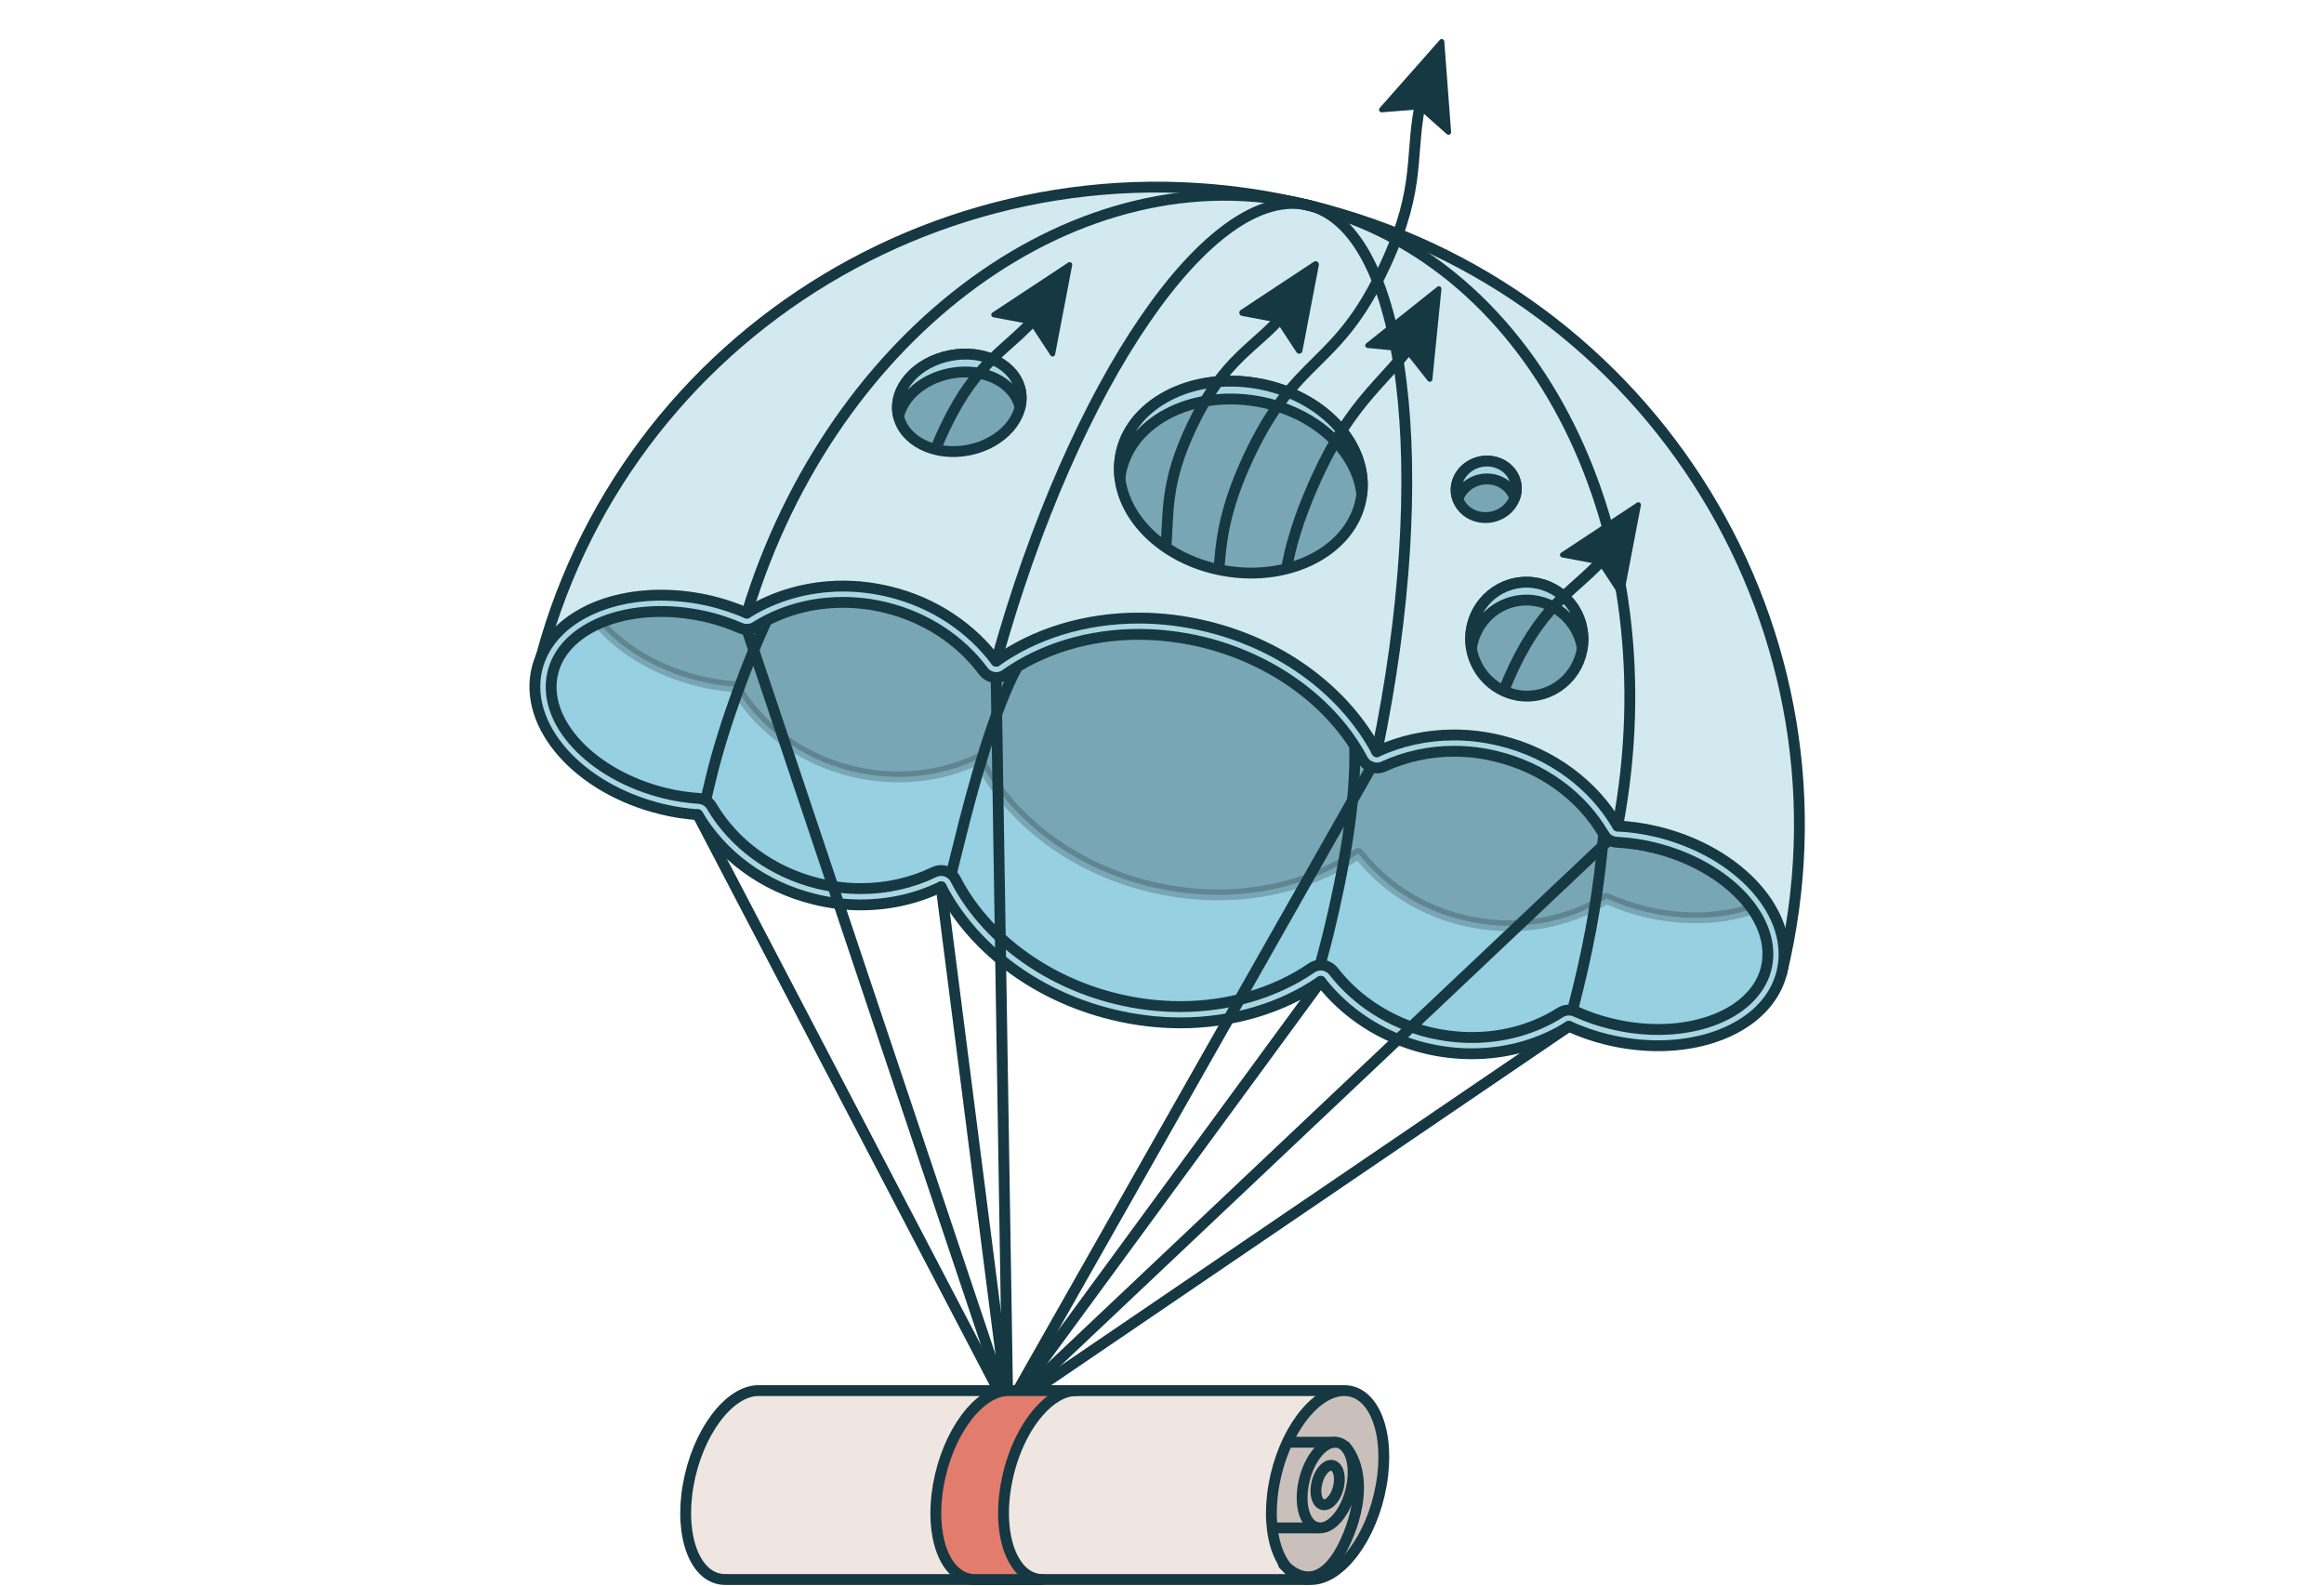
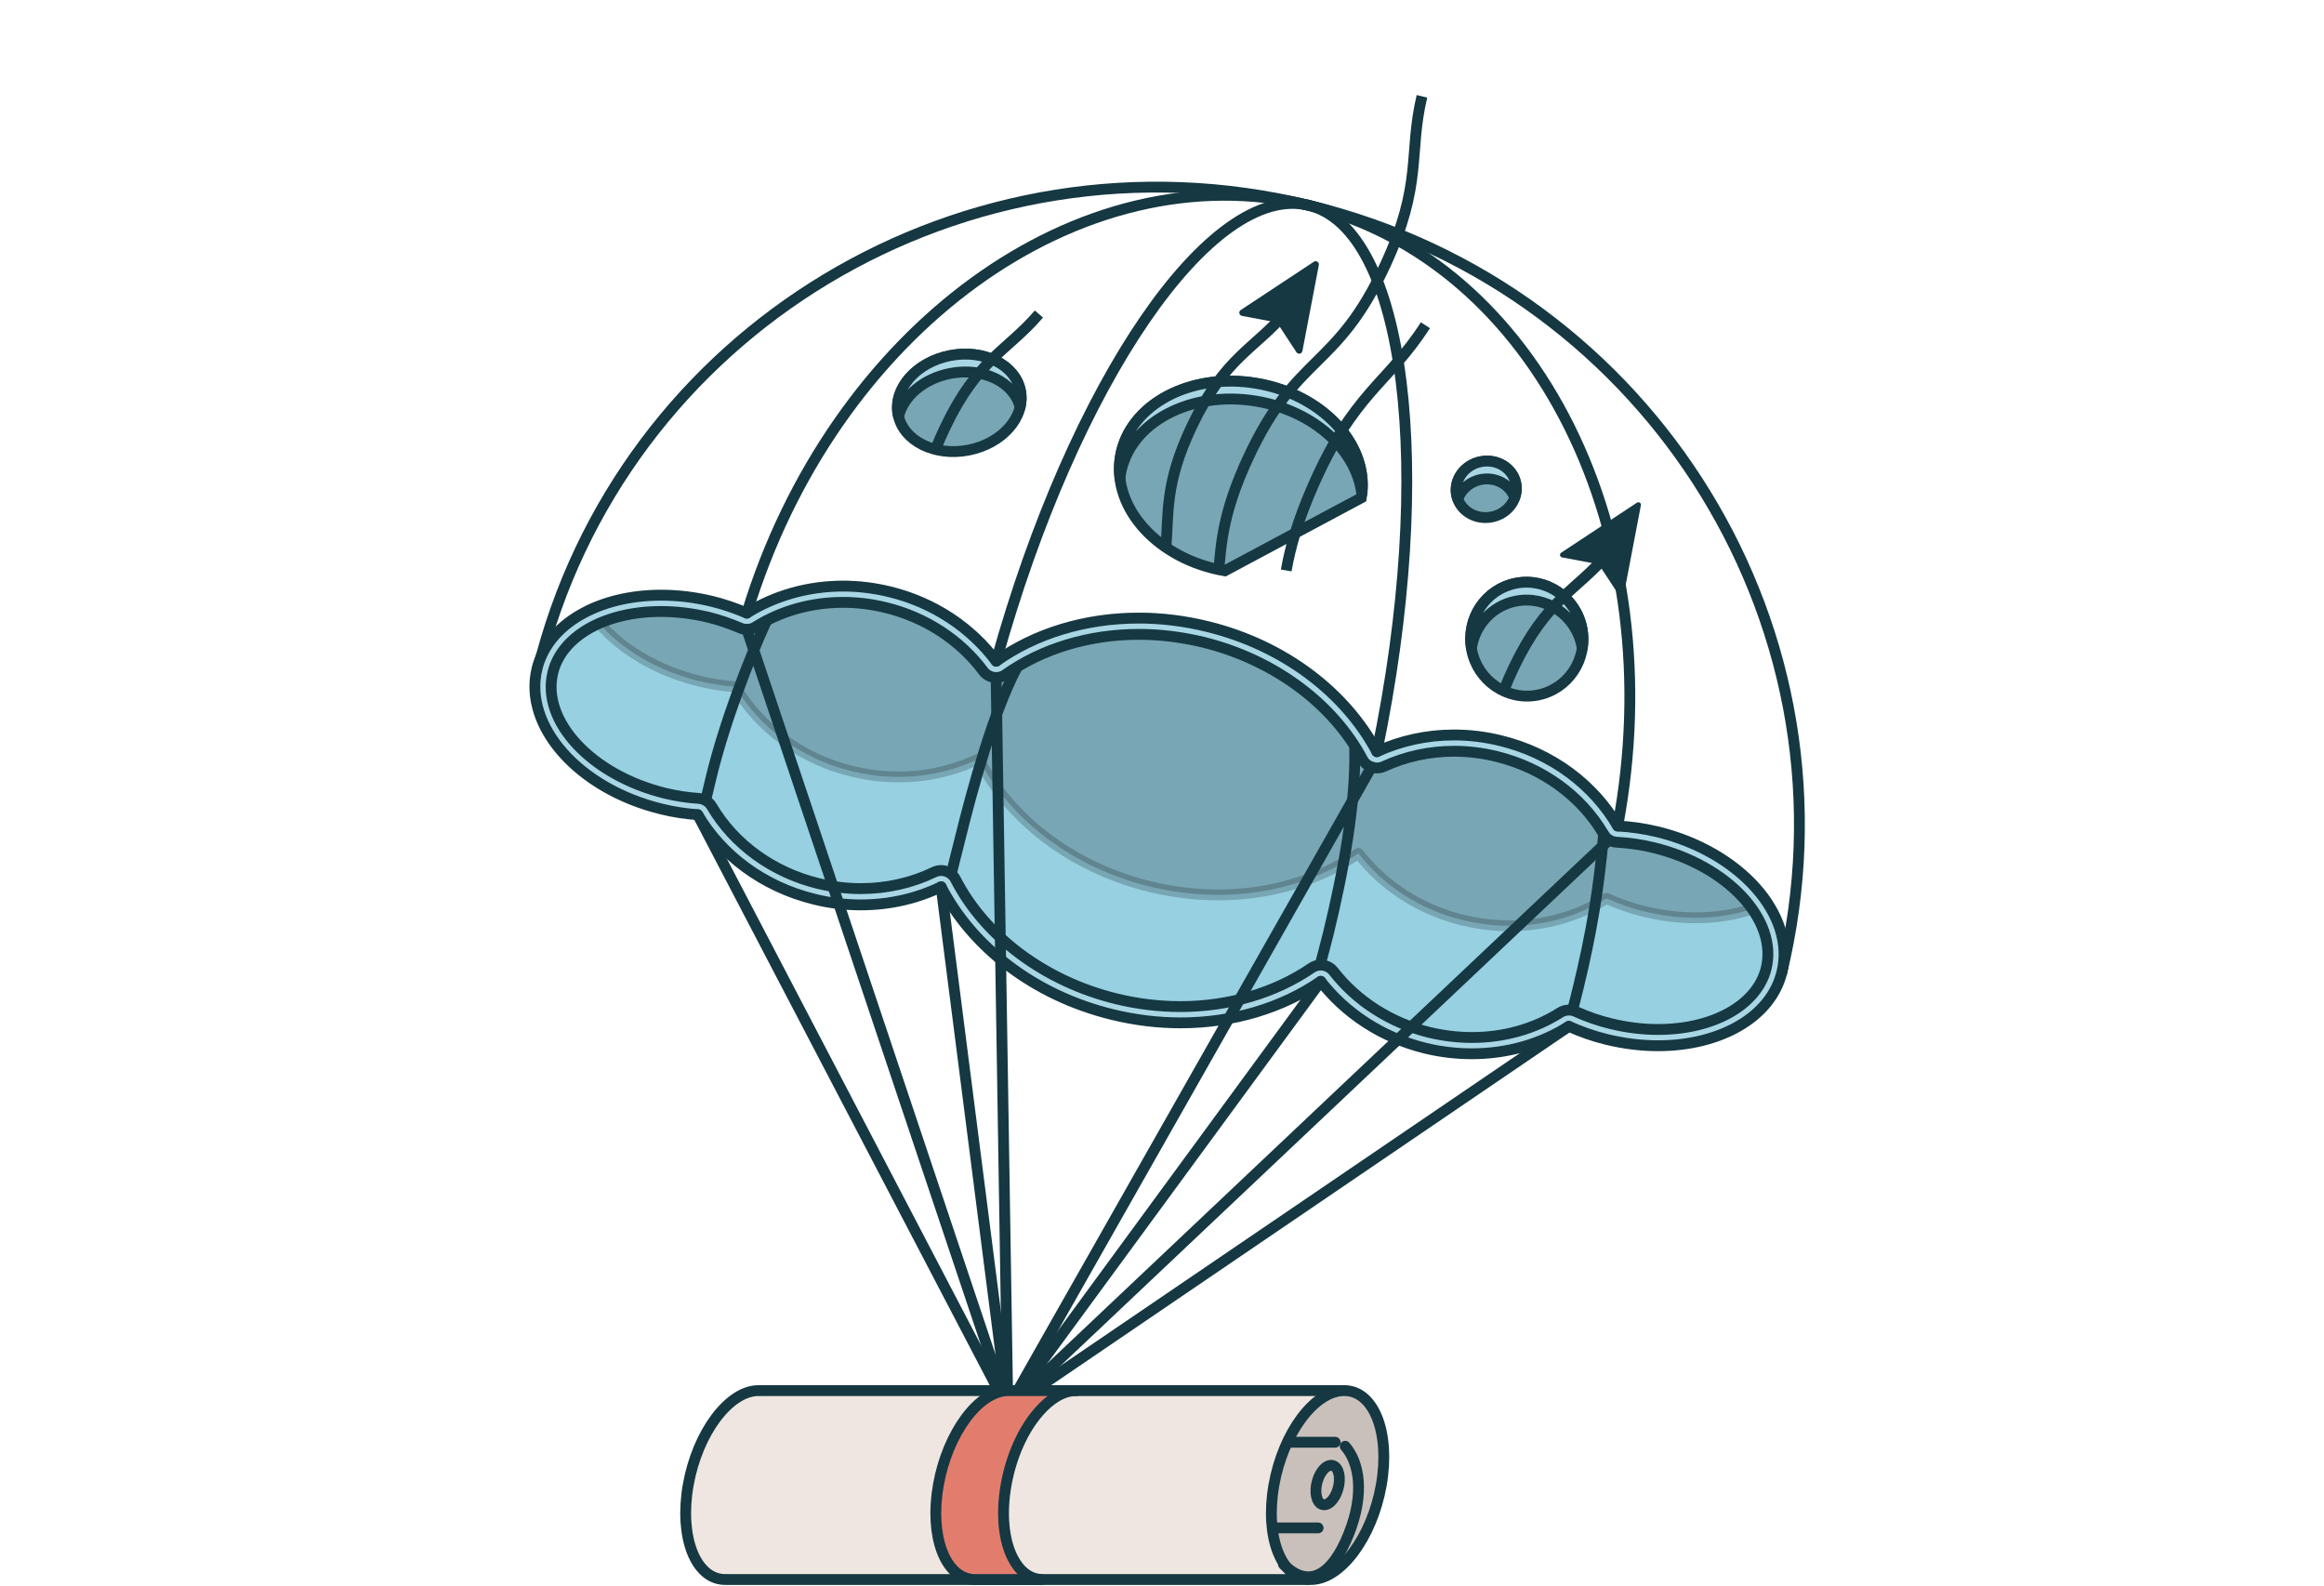
<svg xmlns="http://www.w3.org/2000/svg" width="170" height="116" viewBox="0 0 170 116" fill="none">
  <g clip-path="url(#clip0_4296_51726)">
    <g clip-path="url(#clip1_4296_51726)">
-       <path d="M39.309 49.093C45.384 24.161 70.68 8.915 95.808 15.038C120.937 21.162 136.382 46.337 130.306 71.268" fill="#D2E9EF" />
      <path d="M39.309 49.093C45.384 24.161 70.68 8.915 95.808 15.038C120.937 21.162 136.382 46.337 130.306 71.268" stroke="#153842" stroke-width="0.793" stroke-linejoin="round" />
      <path d="M130.346 71.107C129.323 75.302 123.589 77.507 117.537 76.032C116.554 75.794 115.626 75.461 114.762 75.072C111.867 76.904 108.084 77.602 104.269 76.666C101.057 75.889 98.4 74.089 96.608 71.781C92.626 74.533 87.051 75.596 81.364 74.208C75.606 72.804 71.085 69.219 68.841 64.865C66.144 66.174 62.877 66.586 59.586 65.777C55.795 64.857 52.765 62.525 51.036 59.591C50.171 59.527 49.283 59.401 48.395 59.178C42.344 57.703 38.259 53.111 39.282 48.916C39.742 47.036 41.146 45.553 43.105 44.625C45.508 43.483 48.752 43.174 52.091 43.99C52.987 44.212 53.836 44.506 54.629 44.847C57.516 43.039 61.275 42.357 65.066 43.285C68.365 44.086 71.078 45.957 72.87 48.368C76.867 45.529 82.522 44.419 88.288 45.822C93.967 47.203 98.448 50.708 100.716 54.983C103.365 53.761 106.545 53.397 109.749 54.174C113.572 55.102 116.61 57.457 118.33 60.416C119.282 60.471 120.258 60.606 121.241 60.844C124.834 61.724 127.737 63.699 129.283 66.039C130.338 67.641 130.759 69.401 130.346 71.107Z" fill="#96D0E1" />
      <path opacity="0.2" d="M129.28 66.039C126.877 67.181 123.633 67.49 120.294 66.673C119.303 66.435 118.383 66.102 117.51 65.714C114.623 67.546 110.84 68.236 107.018 67.308C103.813 66.531 101.156 64.73 99.364 62.422C95.375 65.166 89.799 66.237 84.113 64.849C78.355 63.445 73.834 59.861 71.59 55.506C68.893 56.807 65.626 57.219 62.334 56.418C58.543 55.498 55.521 53.167 53.792 50.232C52.92 50.169 52.039 50.042 51.143 49.82C47.551 48.939 44.648 46.965 43.102 44.625C45.505 43.483 48.748 43.174 52.087 43.99C52.984 44.212 53.832 44.506 54.625 44.847C57.512 43.039 61.271 42.357 65.063 43.285C68.362 44.086 71.074 45.957 72.867 48.368C76.864 45.529 82.519 44.419 88.284 45.822C93.963 47.203 98.444 50.708 100.712 54.983C103.361 53.761 106.542 53.397 109.746 54.174C113.568 55.102 116.606 57.457 118.327 60.416C119.279 60.471 120.254 60.606 121.238 60.844C124.831 61.724 127.734 63.699 129.28 66.039Z" fill="black" stroke="black" stroke-width="0.793" stroke-linejoin="round" />
      <path d="M121.241 60.843C120.258 60.605 119.282 60.47 118.33 60.422C116.609 57.456 113.572 55.101 109.749 54.173C108.615 53.895 107.473 53.76 106.363 53.76C104.348 53.76 102.421 54.197 100.716 54.982C98.447 50.707 93.966 47.201 88.288 45.821C86.599 45.409 84.925 45.211 83.299 45.211C79.358 45.211 75.694 46.353 72.87 48.367C71.077 45.964 68.365 44.084 65.066 43.283C63.924 43.006 62.782 42.871 61.671 42.871C59.086 42.871 56.643 43.585 54.629 44.846C53.836 44.505 52.987 44.212 52.091 43.989C50.822 43.68 49.56 43.537 48.355 43.537C43.835 43.537 40.091 45.607 39.282 48.914C38.259 53.11 42.344 57.71 48.395 59.177C49.283 59.399 50.171 59.526 51.036 59.59C52.765 62.524 55.795 64.856 59.586 65.776C60.727 66.061 61.862 66.188 62.972 66.188C65.074 66.188 67.081 65.72 68.841 64.864C71.085 69.218 75.606 72.803 81.364 74.207C83.046 74.619 84.727 74.817 86.353 74.817C90.215 74.817 93.808 73.715 96.608 71.78C98.4 74.087 101.057 75.888 104.269 76.673C105.419 76.951 106.561 77.077 107.671 77.077C110.273 77.077 112.739 76.356 114.761 75.071C115.626 75.46 116.554 75.793 117.537 76.031C118.815 76.34 120.075 76.491 121.281 76.491C125.801 76.491 129.545 74.421 130.346 71.105C131.369 66.918 127.293 62.318 121.241 60.843ZM129.196 70.828C128.538 73.501 125.358 75.301 121.281 75.301C120.139 75.301 118.981 75.158 117.823 74.873C116.958 74.666 116.094 74.365 115.253 73.984C115.094 73.913 114.928 73.881 114.761 73.881C114.54 73.881 114.318 73.945 114.127 74.064C112.247 75.261 110.011 75.888 107.671 75.888C106.632 75.888 105.585 75.761 104.554 75.515C101.739 74.825 99.249 73.239 97.551 71.05C97.313 70.749 96.964 70.59 96.608 70.59C96.378 70.59 96.139 70.661 95.933 70.804C93.292 72.62 89.89 73.627 86.353 73.627C84.782 73.627 83.204 73.437 81.649 73.056C76.455 71.787 72.061 68.52 69.896 64.316C69.689 63.912 69.269 63.674 68.841 63.674C68.667 63.674 68.492 63.714 68.325 63.793C66.692 64.586 64.844 64.998 62.972 64.998C61.941 64.998 60.894 64.871 59.863 64.626C56.54 63.817 53.701 61.763 52.067 58.987C51.868 58.646 51.511 58.431 51.123 58.4C50.275 58.344 49.45 58.217 48.672 58.027C43.271 56.711 39.575 52.745 40.44 49.2C41.09 46.519 44.27 44.727 48.355 44.727C49.489 44.727 50.655 44.87 51.813 45.147C52.59 45.337 53.383 45.607 54.161 45.94C54.311 46.004 54.47 46.035 54.629 46.035C54.85 46.035 55.073 45.98 55.263 45.853C57.135 44.679 59.348 44.06 61.671 44.06C62.71 44.06 63.757 44.187 64.788 44.441C67.683 45.147 70.213 46.789 71.918 49.073C72.148 49.39 72.505 49.557 72.87 49.557C73.108 49.557 73.354 49.485 73.56 49.335C76.225 47.447 79.675 46.4 83.299 46.4C84.862 46.4 86.448 46.598 88.002 46.971C93.118 48.224 97.48 51.42 99.669 55.545C99.875 55.941 100.287 56.171 100.716 56.171C100.882 56.171 101.057 56.139 101.215 56.068C102.794 55.338 104.571 54.95 106.363 54.95C107.402 54.95 108.448 55.077 109.472 55.331C112.819 56.147 115.674 58.217 117.307 61.017C117.506 61.366 117.87 61.588 118.267 61.604C119.195 61.66 120.099 61.786 120.964 62C126.365 63.317 130.06 67.275 129.196 70.828Z" fill="#A9D6E4" stroke="#153842" stroke-width="0.793" stroke-linejoin="round" />
      <path d="M72.871 48.363C78.54 27.941 88.594 13.279 95.734 15.019C102.838 16.75 104.993 34.38 100.716 54.984" stroke="#153842" stroke-width="0.793" stroke-linecap="round" stroke-linejoin="round" />
      <path d="M54.633 44.849C60.925 24.125 79.035 10.951 95.735 15.02C112.465 19.097 122.337 39.081 118.334 60.419" stroke="#153842" stroke-width="0.793" stroke-linecap="round" stroke-linejoin="round" />
      <path d="M55.576 101.715L55.574 101.723C55.545 101.722 55.517 101.715 55.487 101.715C53.318 101.715 51.015 104.808 50.342 108.624C49.669 112.439 50.882 115.533 53.051 115.533C53.081 115.533 53.111 115.526 53.141 115.525L53.139 115.533H95.67L98.107 101.715H55.576Z" fill="#EFE6E1" stroke="#153842" stroke-width="0.793" stroke-linecap="round" stroke-linejoin="round" />
      <path d="M101.04 108.624C100.367 112.439 98.064 115.533 95.895 115.533C93.726 115.533 92.513 112.439 93.186 108.624C93.859 104.808 96.162 101.715 98.331 101.715C100.5 101.715 101.713 104.808 101.04 108.624Z" fill="#CAC0BB" stroke="#153842" stroke-width="0.793" stroke-miterlimit="10" />
-       <path d="M98.896 108.625C98.591 110.355 97.546 111.758 96.563 111.758C95.579 111.758 95.029 110.355 95.334 108.625C95.639 106.895 96.684 105.492 97.667 105.492C98.651 105.492 99.201 106.895 98.896 108.625Z" fill="#CAC0BB" stroke="#153842" stroke-width="0.793" stroke-miterlimit="10" />
      <path d="M97.937 108.623C97.797 109.42 97.316 110.066 96.862 110.066C96.409 110.066 96.156 109.42 96.297 108.623C96.437 107.826 96.918 107.18 97.371 107.18C97.824 107.18 98.078 107.826 97.937 108.623Z" fill="#CAC0BB" stroke="#153842" stroke-width="0.793" stroke-miterlimit="10" />
      <path d="M98.401 105.787C99.445 106.989 99.828 109.253 98.669 112.177C97.453 115.245 95.731 116.26 93.883 114.418" stroke="#153842" stroke-width="0.793" stroke-linecap="round" stroke-linejoin="round" />
      <path d="M97.666 105.492H94.457" stroke="#153842" stroke-width="0.793" stroke-linecap="round" stroke-linejoin="round" />
      <path d="M96.42 111.76H93.211" stroke="#153842" stroke-width="0.793" stroke-linecap="round" stroke-linejoin="round" />
      <path d="M54.629 46.035L73.721 103.001L72.873 49.928" stroke="#153842" stroke-width="0.793" stroke-linecap="round" stroke-linejoin="round" />
      <path d="M100.321 56.103L73.719 103.001L117.612 61.522" stroke="#153842" stroke-width="0.793" stroke-linecap="round" stroke-linejoin="round" />
      <path d="M114.762 75.072L73.72 103.001L51.039 59.59" stroke="#153842" stroke-width="0.793" stroke-linecap="round" stroke-linejoin="round" />
      <path d="M96.613 71.778L73.722 103L68.844 64.863" stroke="#153842" stroke-width="0.793" stroke-linecap="round" stroke-linejoin="round" />
      <path d="M73.593 108.628C73.213 110.786 73.435 112.715 74.092 113.977C74.574 114.914 75.294 115.493 76.188 115.533H71.227C69.138 115.43 67.976 112.382 68.64 108.628C69.313 104.81 71.607 101.715 73.775 101.715H78.728C77.787 101.715 76.821 102.302 75.975 103.278C74.867 104.548 73.973 106.469 73.593 108.628Z" fill="#E27D6D" stroke="#153842" stroke-width="0.793" stroke-linejoin="round" />
-       <path d="M99.581 36.411C100.231 32.627 96.813 28.881 91.946 28.045C87.08 27.209 82.608 29.6 81.958 33.385C81.308 37.17 84.726 40.916 89.592 41.752C94.459 42.587 98.93 40.197 99.581 36.411Z" fill="#78A6B4" stroke="#153842" stroke-width="0.793" stroke-miterlimit="10" />
+       <path d="M99.581 36.411C100.231 32.627 96.813 28.881 91.946 28.045C87.08 27.209 82.608 29.6 81.958 33.385C81.308 37.17 84.726 40.916 89.592 41.752Z" fill="#78A6B4" stroke="#153842" stroke-width="0.793" stroke-miterlimit="10" />
      <path d="M70.849 32.923C73.32 32.439 75.02 30.5 74.647 28.592C74.273 26.683 71.968 25.528 69.497 26.011C67.026 26.495 65.326 28.434 65.7 30.342C66.073 32.251 68.379 33.406 70.849 32.923Z" fill="#78A6B4" stroke="#153842" stroke-width="0.793" stroke-miterlimit="10" />
      <path d="M112.484 50.841C114.711 50.406 116.158 48.221 115.716 45.963C115.274 43.704 113.111 42.227 110.884 42.662C108.657 43.098 107.21 45.282 107.652 47.541C108.094 49.799 110.257 51.277 112.484 50.841Z" fill="#78A6B4" stroke="#153842" stroke-width="0.793" stroke-miterlimit="10" />
      <path d="M109.114 37.814C110.31 37.58 111.103 36.484 110.884 35.368C110.666 34.251 109.519 33.535 108.323 33.77C107.126 34.004 106.333 35.099 106.552 36.215C106.77 37.332 107.917 38.048 109.114 37.814Z" fill="#78A6B4" stroke="#153842" stroke-width="0.793" stroke-miterlimit="10" />
      <path d="M91.949 28.046C87.083 27.21 82.611 29.601 81.961 33.386C81.869 33.921 81.867 34.455 81.93 34.981C81.942 34.884 81.944 34.788 81.961 34.691C82.611 30.906 87.083 28.515 91.949 29.351C96.127 30.069 99.228 32.932 99.614 36.122C100.046 32.438 96.691 28.86 91.949 28.046Z" fill="#A9D6E4" stroke="#153842" stroke-width="0.793" stroke-linejoin="round" />
      <path d="M74.647 28.591C74.273 26.682 71.968 25.527 69.497 26.01C67.027 26.494 65.326 28.433 65.7 30.341C65.708 30.381 65.721 30.419 65.731 30.459C66.077 28.991 67.544 27.698 69.497 27.316C71.916 26.843 74.172 27.942 74.616 29.779C74.708 29.39 74.725 28.99 74.647 28.591Z" fill="#A9D6E4" stroke="#153842" stroke-width="0.793" stroke-linejoin="round" />
      <path d="M110.885 43.968C113.112 43.532 115.275 45.01 115.717 47.268C115.727 47.321 115.723 47.372 115.732 47.424C115.806 46.951 115.814 46.461 115.717 45.963C115.275 43.704 113.112 42.226 110.885 42.662C108.709 43.088 107.291 45.183 107.638 47.385C107.901 45.713 109.148 44.307 110.885 43.968Z" fill="#A9D6E4" stroke="#153842" stroke-width="0.793" stroke-linejoin="round" />
      <path d="M108.322 35.075C109.413 34.861 110.455 35.442 110.797 36.392C110.912 36.069 110.954 35.721 110.884 35.367C110.666 34.25 109.519 33.535 108.322 33.769C107.126 34.003 106.333 35.098 106.552 36.215C106.571 36.313 106.606 36.404 106.639 36.496C106.886 35.8 107.505 35.234 108.322 35.075Z" fill="#A9D6E4" stroke="#153842" stroke-width="0.793" stroke-linejoin="round" />
      <path d="M51.648 58.413C51.748 57.974 51.932 57.222 52.039 56.782C53.007 52.81 54.819 48.12 56.06 45.432" stroke="#153842" stroke-width="0.793" stroke-linecap="round" stroke-linejoin="round" />
      <path d="M117.305 61.018C116.97 64.937 116.415 68.277 115.426 72.334C115.314 72.795 115.198 73.254 115.078 73.71" stroke="#153842" stroke-width="0.793" stroke-linecap="round" stroke-linejoin="round" />
      <path d="M99.096 54.744C99.194 58.725 98.262 63.792 97.164 68.296C96.964 69.117 96.806 69.653 96.598 70.462" stroke="#153842" stroke-width="0.793" stroke-linecap="round" stroke-linejoin="round" />
      <path d="M69.613 63.824C69.806 62.985 69.934 62.555 70.14 61.709C71.189 57.406 72.747 51.879 74.378 48.85" stroke="#153842" stroke-width="0.793" stroke-linecap="round" stroke-linejoin="round" />
      <path d="M85.269 40.223C85.513 37.553 85.159 35.417 87.197 31.143C89.594 26.117 91.776 25.524 94.06 22.846" stroke="#153842" stroke-width="0.793" stroke-linejoin="round" />
      <path d="M94.837 25.765L93.464 23.673C93.428 23.619 93.372 23.582 93.309 23.57L90.85 23.106C90.64 23.067 90.585 22.791 90.763 22.674L96.108 19.146C96.283 19.029 96.512 19.182 96.473 19.389L95.27 25.679C95.23 25.889 94.954 25.944 94.837 25.765Z" fill="#153842" />
      <path d="M68.449 32.837C68.64 32.346 68.866 31.825 69.132 31.267C71.529 26.24 73.712 25.647 75.995 22.969" stroke="#153842" stroke-width="0.793" stroke-linejoin="round" />
-       <path d="M76.839 25.989L75.387 23.779C75.359 23.736 75.315 23.706 75.265 23.697L72.666 23.206C72.499 23.175 72.455 22.957 72.597 22.863L78.141 19.204C78.28 19.112 78.461 19.233 78.43 19.397L77.182 25.921C77.15 26.088 76.932 26.131 76.839 25.989Z" fill="#153842" />
      <path d="M110.047 50.4C110.238 49.909 110.463 49.387 110.729 48.829C113.127 43.803 115.309 43.21 117.592 40.531" stroke="#153842" stroke-width="0.793" stroke-linejoin="round" />
      <path d="M118.44 43.554L116.989 41.343C116.961 41.3 116.916 41.271 116.866 41.261L114.267 40.771C114.101 40.739 114.057 40.521 114.198 40.428L119.742 36.768C119.881 36.676 120.063 36.797 120.031 36.961L118.784 43.486C118.752 43.652 118.533 43.696 118.44 43.554Z" fill="#153842" />
      <path d="M94.086 41.726C94.375 40.068 94.904 38.146 96.033 35.563C99.034 28.695 101.49 28.107 104.269 23.789" stroke="#153842" stroke-width="0.793" stroke-linejoin="round" />
-       <path d="M104.442 27.854L102.8 25.781C102.768 25.741 102.721 25.715 102.67 25.71L100.038 25.453C99.869 25.437 99.806 25.224 99.939 25.118L105.134 20.979C105.265 20.875 105.456 20.979 105.44 21.146L104.778 27.756C104.761 27.924 104.548 27.987 104.442 27.854Z" fill="#153842" />
      <path d="M89.141 41.926C89.317 39.659 89.493 37.392 91.284 33.525C94.867 25.791 97.745 27.124 101.328 19.389C104.091 13.425 103.012 11.267 104.016 7.045" stroke="#153842" stroke-width="0.793" stroke-linejoin="round" />
-       <path d="M105.834 9.812L103.856 8.056C103.817 8.022 103.767 8.005 103.716 8.009L101.079 8.214C100.91 8.227 100.811 8.028 100.923 7.901L105.32 2.921C105.431 2.796 105.637 2.866 105.65 3.032L106.147 9.657C106.16 9.826 105.961 9.925 105.834 9.812Z" fill="#153842" />
    </g>
  </g>
  <defs>
    <clipPath id="clip0_4296_51726">
      <rect width="170" height="116" fill="white" />
    </clipPath>
    <clipPath id="clip1_4296_51726">
      <rect width="93.297" height="113.439" fill="white" transform="translate(38.727 2.586)" />
    </clipPath>
  </defs>
</svg>